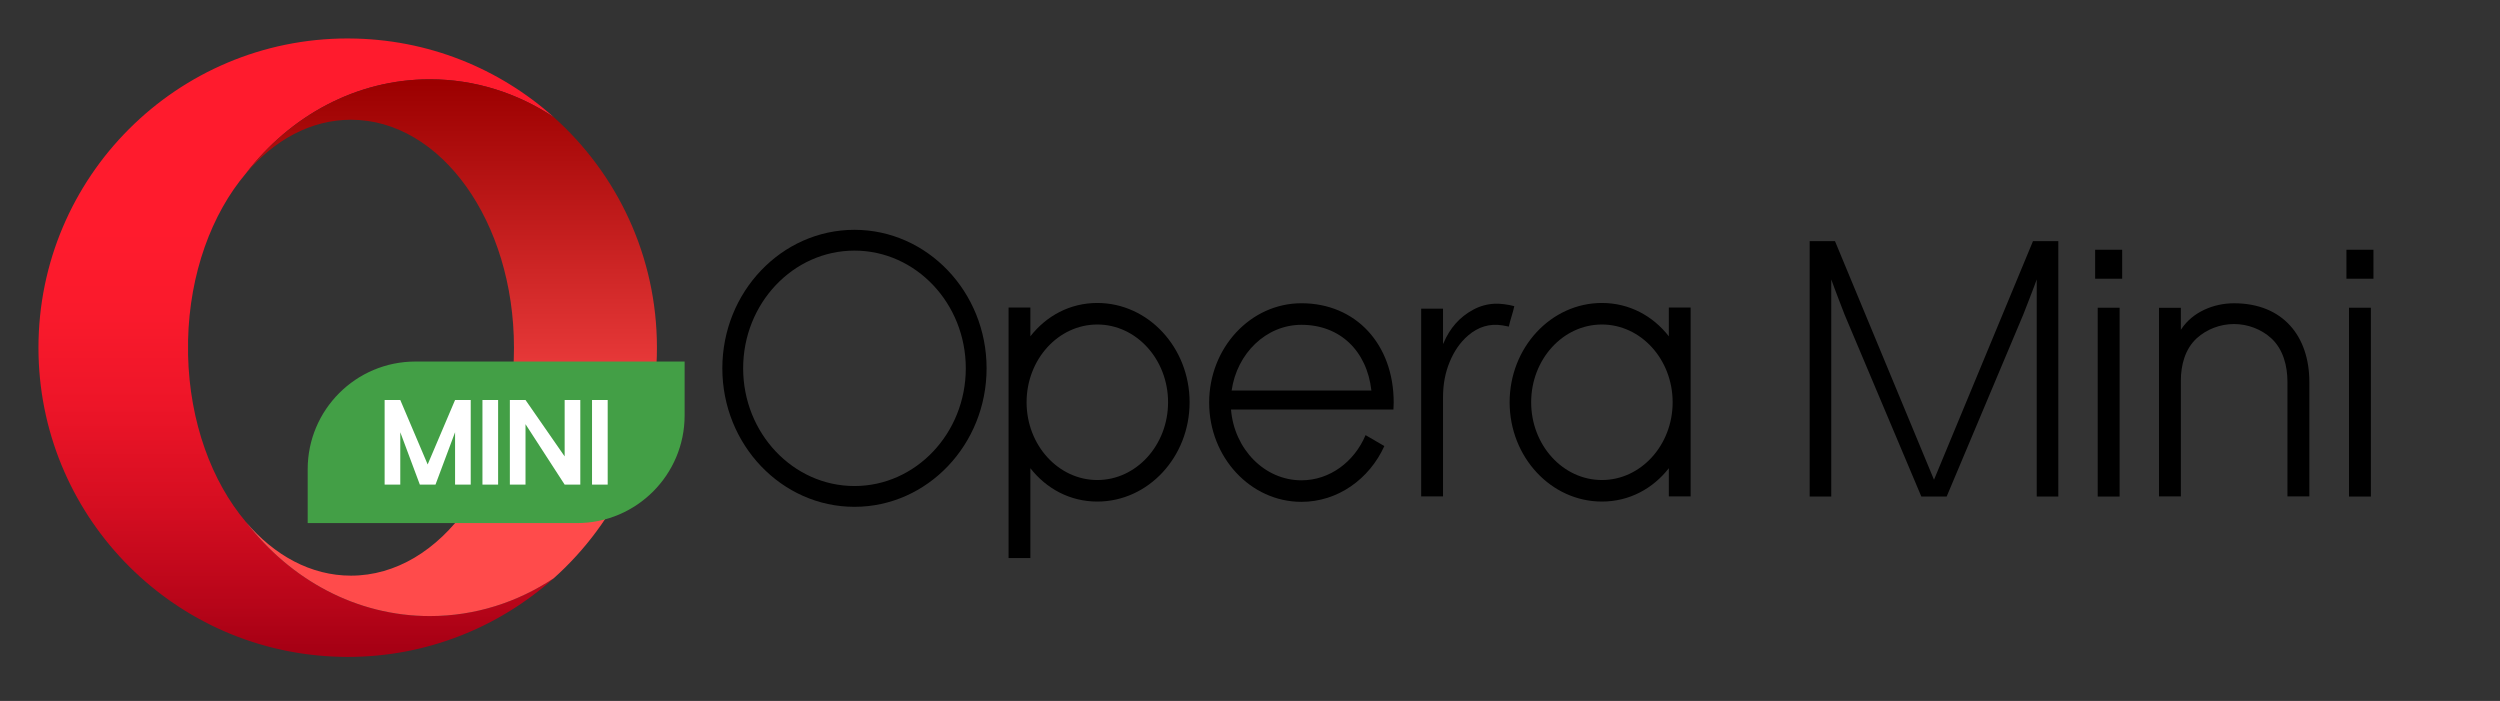
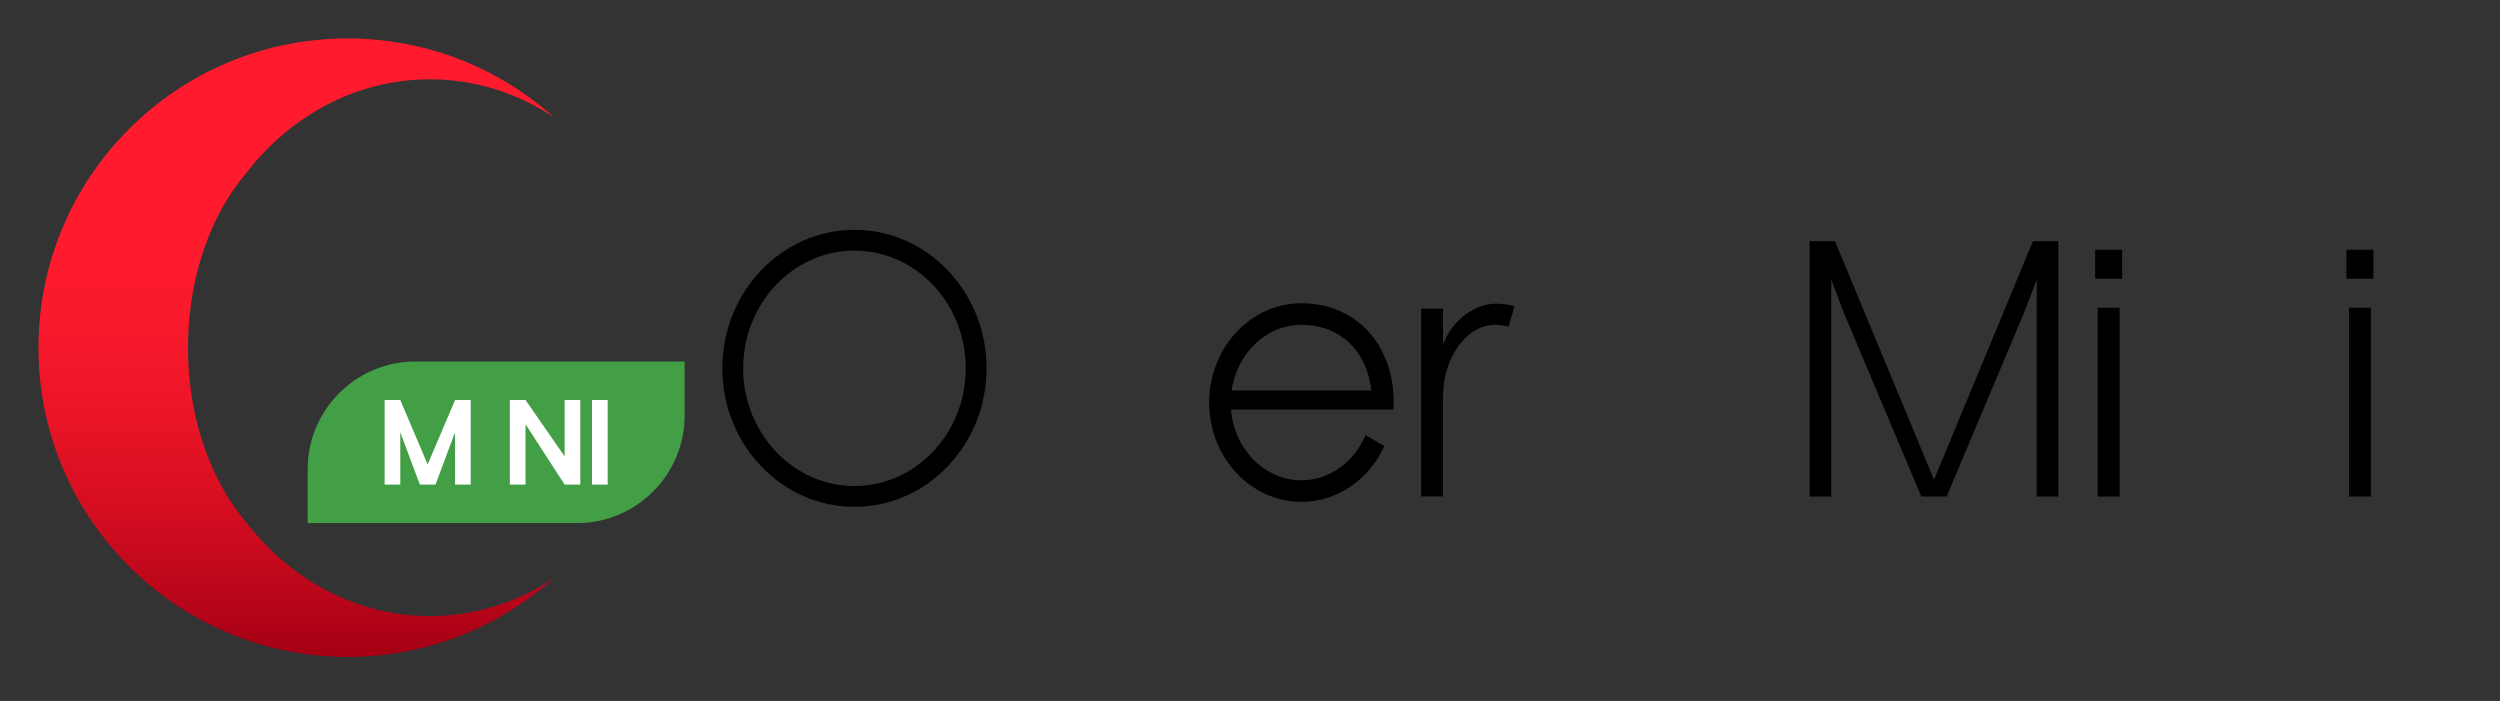
<svg xmlns="http://www.w3.org/2000/svg" width="107" height="30" viewBox="0 0 107 30" fill="none">
  <rect x="0" y="0" width="107" height="30" fill="#333333" stroke="none" />
  <path fill-rule="evenodd" clip-rule="evenodd" d="M10.524 22.339C9.061 20.612 8.114 18.058 8.049 15.193V14.569C8.113 11.704 9.061 9.15 10.524 7.423C12.423 4.957 15.246 3.394 18.397 3.394C20.336 3.394 22.15 3.986 23.701 5.015C21.372 2.931 18.3 1.659 14.931 1.647L14.881 1.646C7.571 1.646 1.646 7.572 1.646 14.881C1.646 21.979 7.234 27.771 14.251 28.1C14.46 28.11 14.67 28.116 14.881 28.116C18.27 28.116 21.36 26.841 23.701 24.748C22.15 25.776 20.337 26.368 18.397 26.368C15.246 26.368 12.423 24.805 10.524 22.34V22.339Z" fill="url(#paint0_linear)" />
-   <path fill-rule="evenodd" clip-rule="evenodd" d="M10.524 7.423C11.739 5.989 13.308 5.125 15.022 5.125C18.874 5.125 21.998 9.493 21.998 14.881C21.998 20.269 18.875 24.638 15.021 24.638C13.308 24.638 11.739 23.773 10.525 22.34C12.424 24.806 15.246 26.368 18.398 26.368C20.337 26.368 22.15 25.777 23.702 24.748C26.411 22.325 28.117 18.802 28.117 14.881C28.117 10.961 26.411 7.439 23.703 5.016C22.151 3.986 20.337 3.394 18.397 3.394C15.246 3.394 12.423 4.958 10.524 7.423Z" fill="url(#paint1_linear)" />
  <path d="M13.169 20.083C13.169 17.538 15.233 15.474 17.779 15.474H29.302V17.779C29.302 20.324 27.238 22.388 24.692 22.388H13.169V20.083Z" fill="#439F46" />
  <path d="M16.462 17.12V20.741H17.132V18.5L17.969 20.741H18.639L19.477 18.5V20.741H20.147V17.12H19.477L18.304 19.879L17.132 17.12H16.462Z" fill="white" />
-   <path d="M21.319 20.741H20.649V17.12H21.319V20.741Z" fill="white" />
  <path d="M22.492 20.741H21.822V17.12H22.492L24.167 19.534V17.12H24.837V20.741H24.167L22.492 18.155V20.741Z" fill="white" />
  <path d="M26.009 20.741H25.339V17.12H26.009V20.741Z" fill="white" />
-   <path fill-rule="evenodd" clip-rule="evenodd" d="M46.965 20.545C45.296 20.545 43.938 19.052 43.938 17.217C43.938 15.382 45.296 13.889 46.965 13.889C48.635 13.889 49.993 15.382 49.993 17.217C49.993 19.052 48.635 20.545 46.965 20.545ZM46.965 12.967C45.794 12.967 44.784 13.519 44.1 14.394V13.161H43.167V23.885H44.1V20.04C44.784 20.914 45.794 21.467 46.965 21.467C49.143 21.467 50.915 19.56 50.915 17.217C50.915 14.874 49.143 12.967 46.965 12.967Z" fill="black" />
  <path fill-rule="evenodd" clip-rule="evenodd" d="M36.571 20.802C33.944 20.802 31.807 18.542 31.807 15.764C31.807 12.986 33.944 10.726 36.571 10.726C39.199 10.726 41.336 12.986 41.336 15.764C41.336 18.542 39.199 20.802 36.571 20.802ZM36.571 9.836C33.453 9.836 30.916 12.495 30.916 15.764C30.916 19.033 33.453 21.692 36.571 21.692C39.689 21.692 42.226 19.033 42.226 15.764C42.226 12.495 39.689 9.836 36.571 9.836Z" fill="black" />
  <path fill-rule="evenodd" clip-rule="evenodd" d="M63.972 12.999C63.651 13.014 63.347 13.098 63.064 13.249C62.466 13.567 62.053 14.053 61.789 14.671C61.783 14.685 61.776 14.7 61.769 14.714C61.766 14.714 61.763 14.713 61.761 14.712V13.227H61.76V13.212H60.826V13.227V21.247H61.76H61.761V21.193C61.761 19.747 61.761 18.476 61.761 17.03C61.761 16.437 61.854 15.956 62.048 15.486C62.228 15.051 62.479 14.665 62.839 14.356C63.263 13.993 63.749 13.837 64.305 13.926C64.395 13.94 64.484 13.96 64.578 13.978C64.631 13.712 64.758 13.374 64.812 13.104C64.553 13.032 64.215 12.989 63.972 12.999" fill="black" />
  <path fill-rule="evenodd" clip-rule="evenodd" d="M55.701 13.902C57.35 13.902 58.503 15.013 58.696 16.715H52.714C52.94 15.124 54.191 13.902 55.701 13.902ZM55.701 12.979C53.523 12.979 51.752 14.886 51.752 17.23C51.752 19.573 53.523 21.479 55.701 21.479C57.258 21.479 58.608 20.504 59.25 19.091L58.446 18.623C57.966 19.763 56.917 20.557 55.701 20.557C54.123 20.557 52.826 19.224 52.687 17.528H59.08H59.639C59.646 17.43 59.65 17.33 59.65 17.23C59.65 14.727 58.026 12.979 55.701 12.979Z" fill="black" />
-   <path fill-rule="evenodd" clip-rule="evenodd" d="M68.561 20.545C66.892 20.545 65.534 19.052 65.534 17.217C65.534 15.382 66.892 13.889 68.561 13.889C70.231 13.889 71.589 15.382 71.589 17.217C71.589 19.052 70.231 20.545 68.561 20.545ZM71.426 13.161V14.394C70.743 13.519 69.733 12.967 68.561 12.967C66.384 12.967 64.612 14.874 64.612 17.217C64.612 19.56 66.384 21.467 68.561 21.467C69.733 21.467 70.743 20.914 71.426 20.04V21.247H72.359V13.161H71.426Z" fill="black" />
  <path fill-rule="evenodd" clip-rule="evenodd" d="M77.454 10.32H78.537L82.775 20.534L87.012 10.32H88.096V21.252H87.172V11.96C87.076 12.241 86.598 13.459 86.598 13.459L83.317 21.252H82.233L78.952 13.474C78.952 13.474 78.474 12.241 78.378 11.96V21.252H77.454V10.32Z" fill="black" />
-   <path fill-rule="evenodd" clip-rule="evenodd" d="M97.903 21.245V16.347C97.903 15.676 97.729 14.953 97.207 14.475C96.779 14.088 96.204 13.869 95.615 13.869C95.027 13.869 94.451 14.088 94.023 14.475C93.515 14.94 93.341 15.637 93.341 16.283V21.245H92.405V13.173H93.341V14.116L93.368 14.076C93.849 13.353 94.746 12.98 95.615 12.98C97.716 12.98 98.84 14.399 98.84 16.347V21.245H97.903Z" fill="black" />
  <path fill-rule="evenodd" clip-rule="evenodd" d="M89.782 21.252H90.719V13.171H89.782V21.252ZM89.672 11.929H90.829V10.689H89.672V11.929Z" fill="black" />
  <path fill-rule="evenodd" clip-rule="evenodd" d="M100.537 21.252H101.474V13.171H100.537V21.252ZM100.427 11.929H101.584V10.689H100.427V11.929Z" fill="black" />
  <defs>
    <linearGradient id="paint0_linear" x1="1.987" y1="2.078" x2="1.987" y2="27.73" gradientUnits="userSpaceOnUse">
      <stop offset="0.3" stop-color="#FF1B2D" />
      <stop offset="0.438" stop-color="#FA1A2C" />
      <stop offset="0.594" stop-color="#ED1528" />
      <stop offset="0.758" stop-color="#D60E21" />
      <stop offset="0.927" stop-color="#B70519" />
      <stop offset="1" stop-color="#A70014" />
    </linearGradient>
    <linearGradient id="paint1_linear" x1="10.633" y1="3.59" x2="10.633" y2="26.278" gradientUnits="userSpaceOnUse">
      <stop stop-color="#9C0000" />
      <stop offset="0.7" stop-color="#FF4B4B" />
    </linearGradient>
  </defs>
</svg>